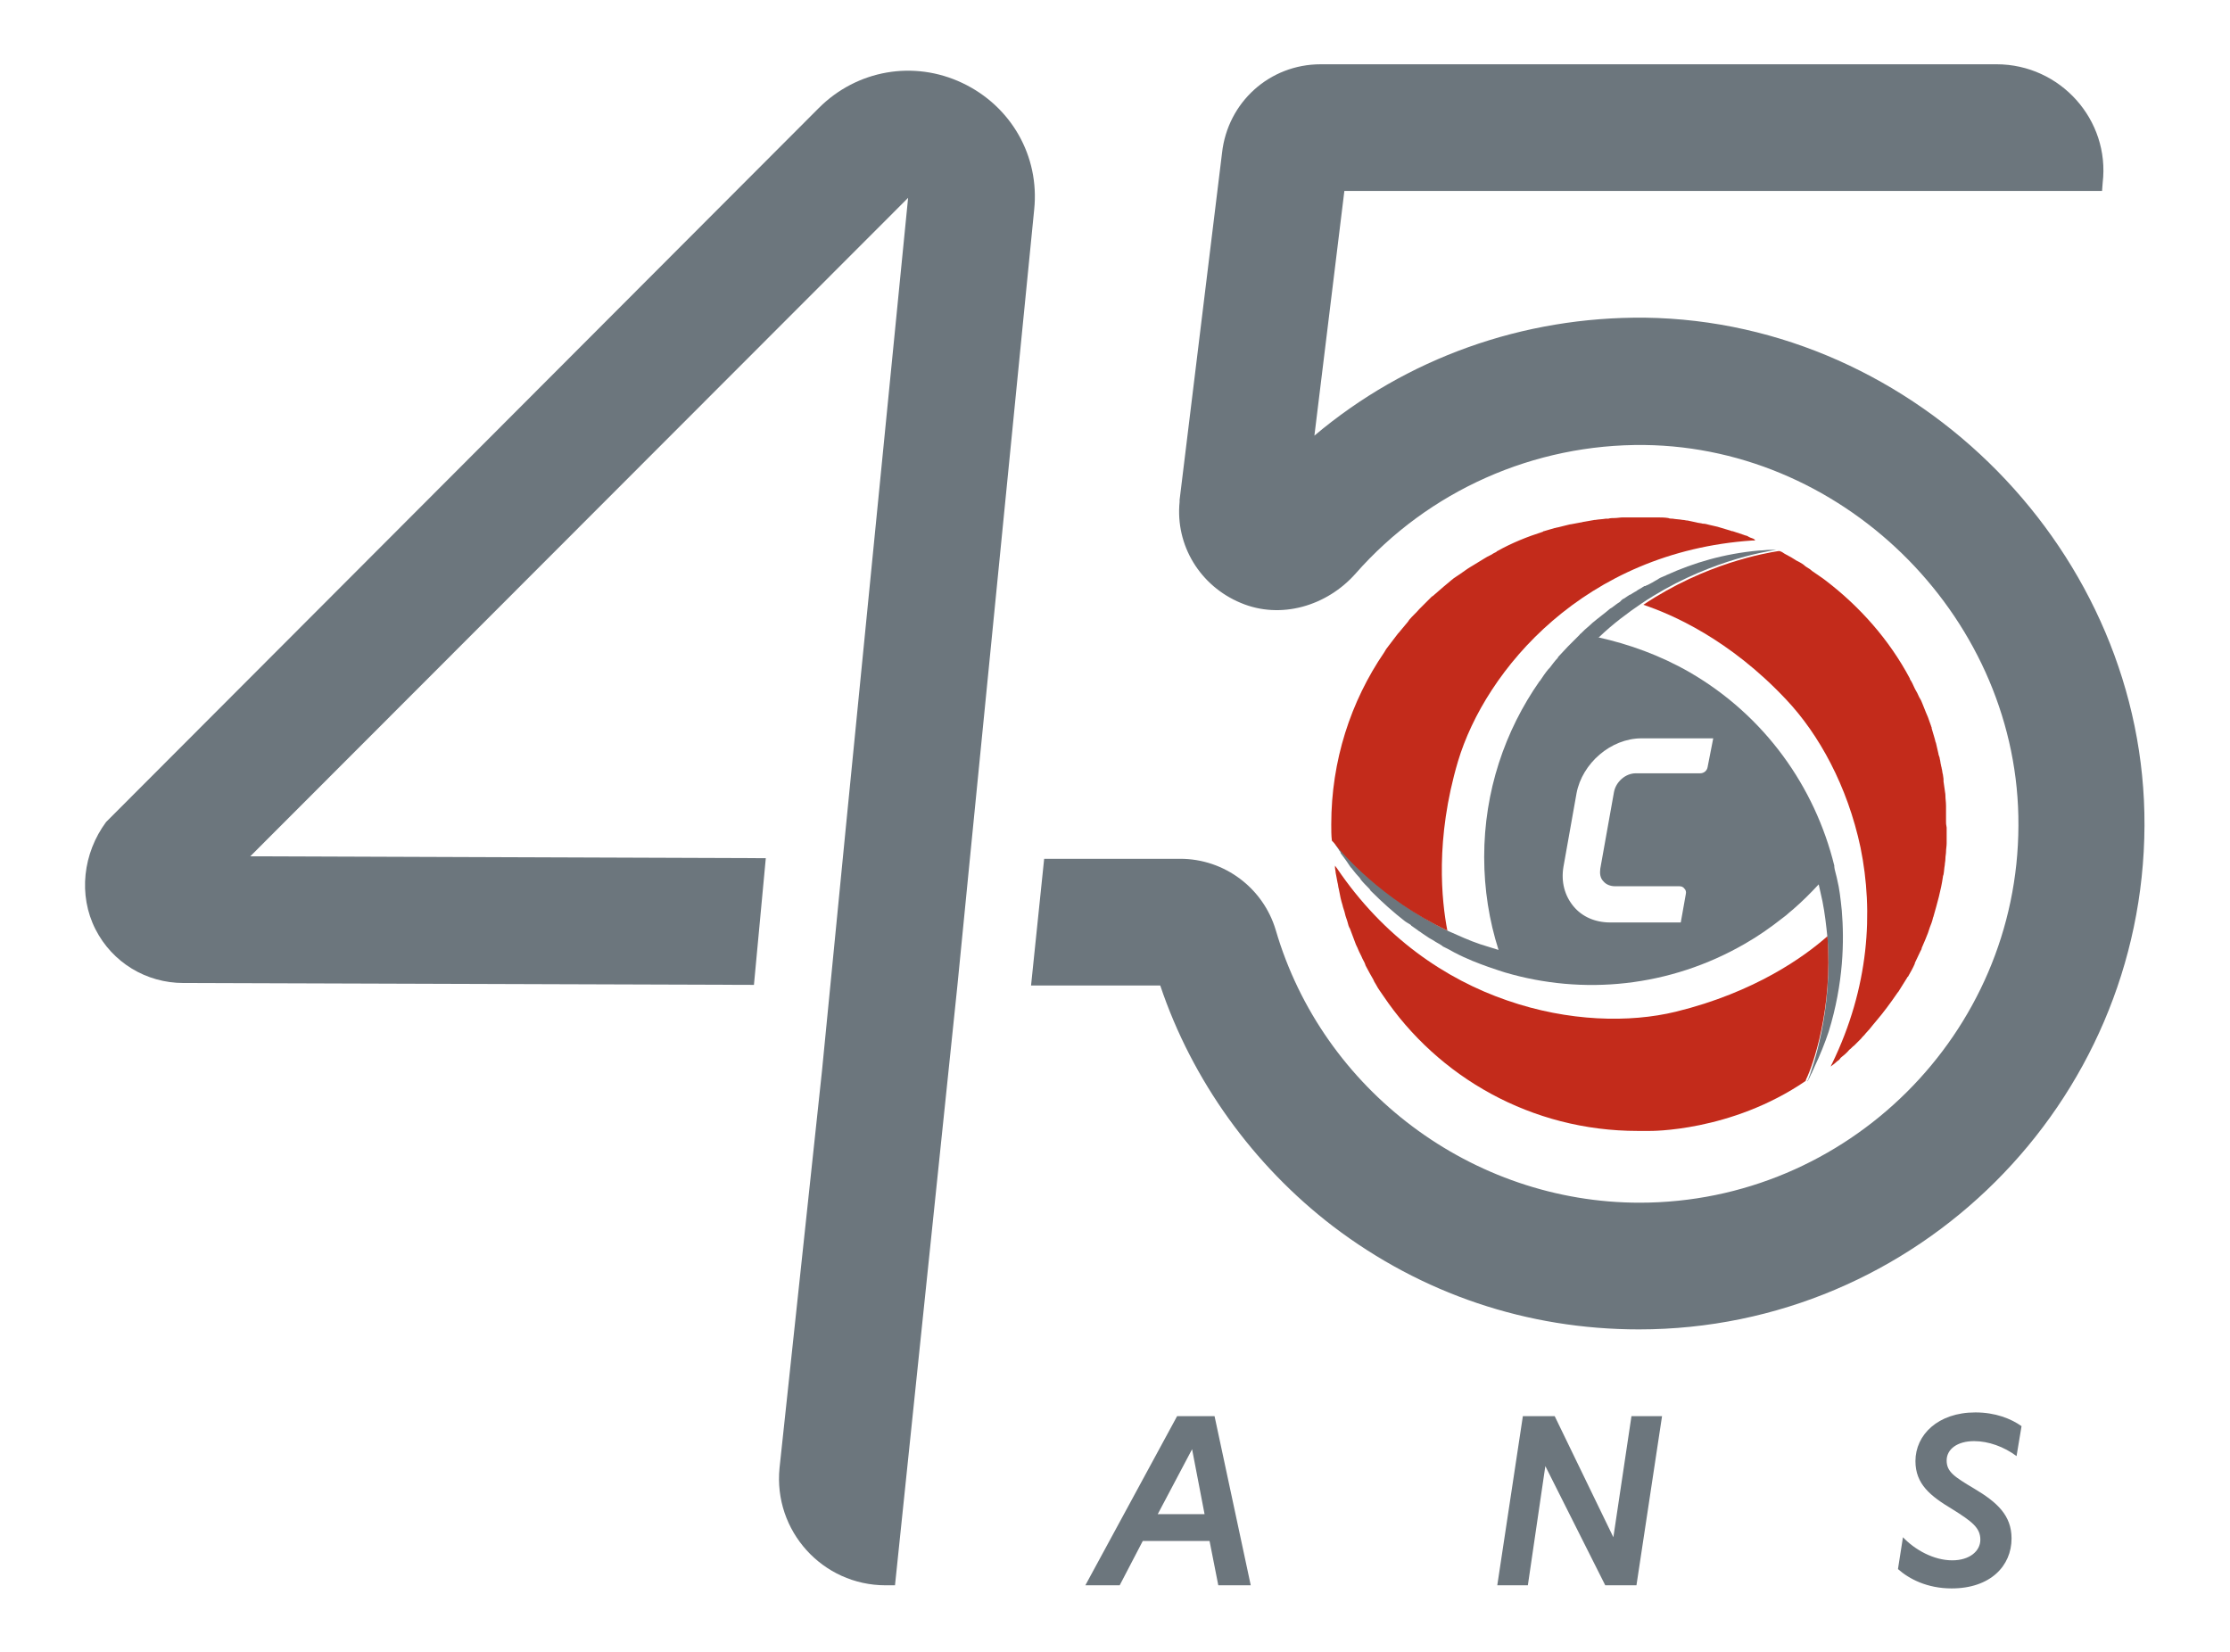
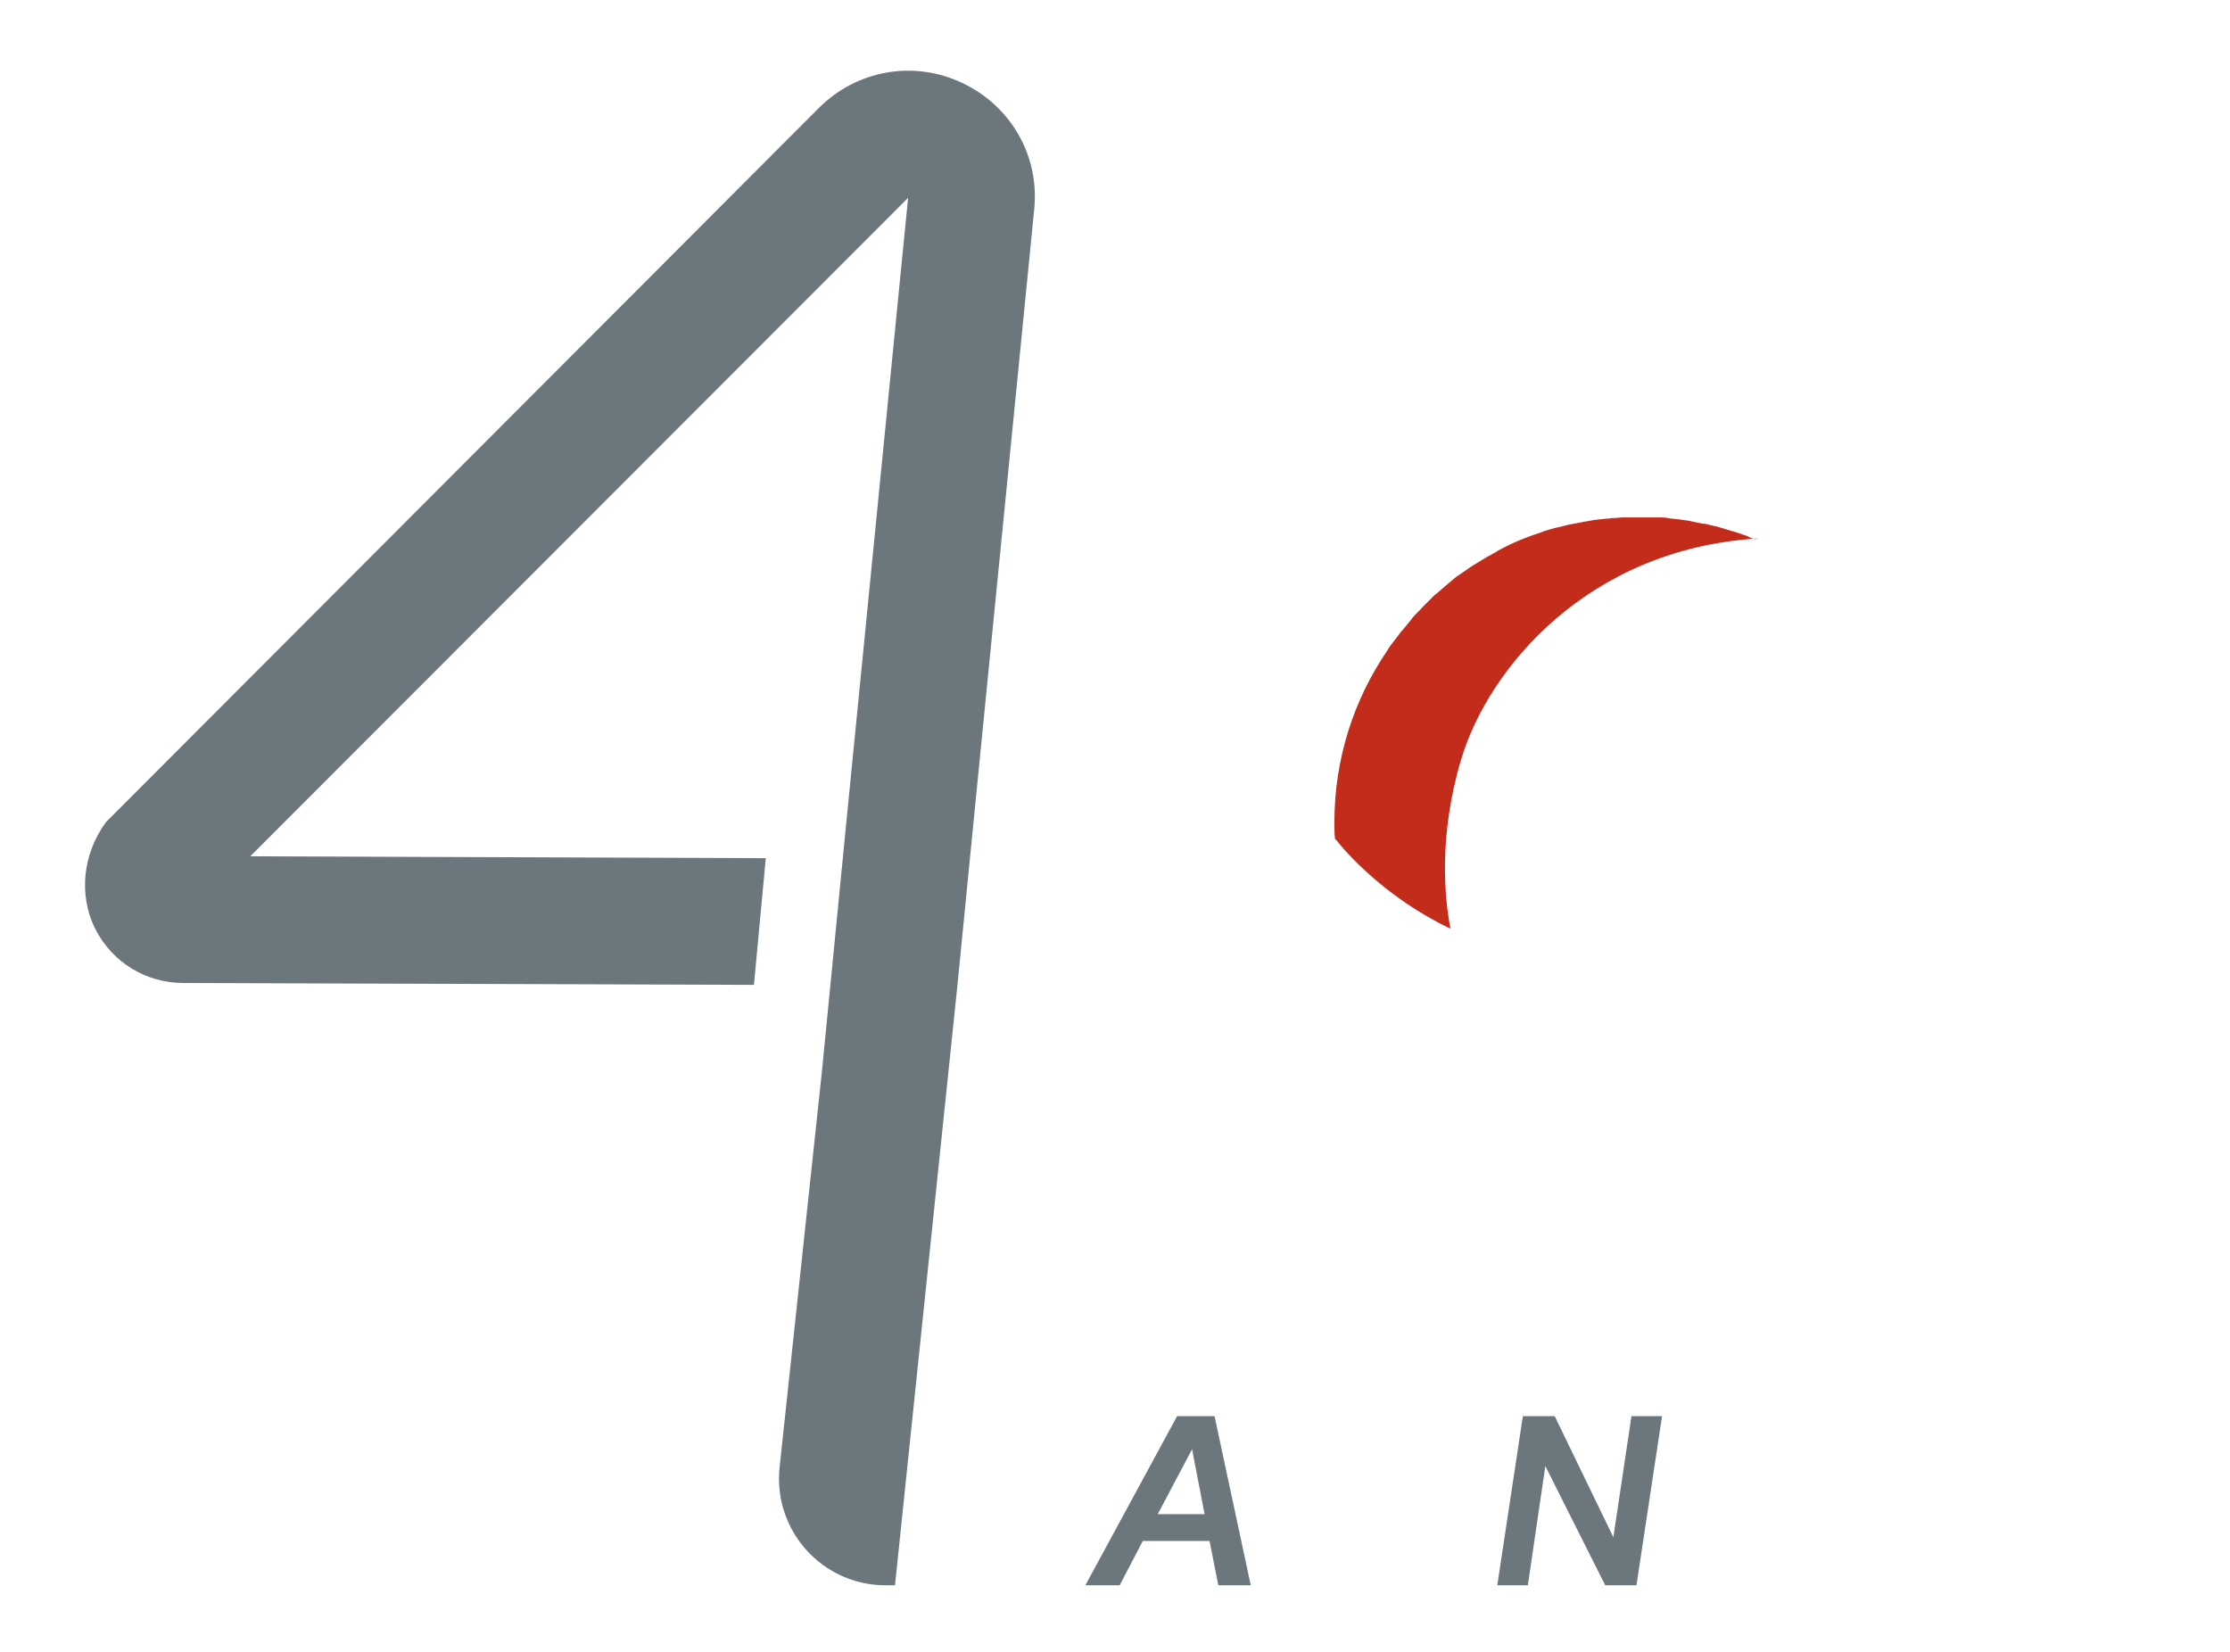
<svg xmlns="http://www.w3.org/2000/svg" version="1.1" id="Calque_1" x="0px" y="0px" viewBox="0 0 357.3 264.7" style="enable-background:new 0 0 357.3 264.7;" xml:space="preserve">
  <style type="text/css">
	.st0{fill:#6C767D;}
	.st1{fill:#C32B1B;}
</style>
  <g>
    <g>
-       <path class="st0" d="M295.1,145.9c-0.2-2-0.4-3.6-0.7-4.8c-0.1-0.6-0.5-1.9-0.5-2.2c0,0,0-0.1,0-0.1c0,0,0-0.1,0-0.1    c-3.1-12.6-11.1-24-23.2-31c-4.7-2.7-9.7-4.5-14.7-5.6c0.1,0,0.2,0,0.2,0c0,0,0.1-0.1,0.1-0.1c2.2-2.1,4.5-3.8,6.7-5.3    c10-6.7,19.7-8.3,21.6-8.6c0.2,0,0.3,0,0.3,0c0,0,0,0,0,0c0,0,0,0,0,0c0,0,0,0,0,0c-0.1,0-0.3,0-0.4,0c-0.3,0-0.6,0-1,0    c-0.5,0-1,0.1-1.6,0.1c-5.7,0.5-10.6,2-14.8,3.9c-0.1,0-0.1,0.1-0.2,0.1c-0.4,0.2-0.8,0.3-1.1,0.5c-0.1,0.1-0.2,0.1-0.3,0.2    c-0.1,0-0.1,0.1-0.2,0.1c-0.2,0.1-0.3,0.2-0.5,0.3c0,0,0,0,0,0c-0.4,0.2-0.7,0.4-1,0.5c-0.1,0-0.1,0.1-0.2,0.1c0,0-0.1,0-0.1,0    c-0.1,0-0.1,0.1-0.2,0.1c0,0,0,0,0,0c-0.1,0.1-0.2,0.1-0.3,0.2c-0.3,0.2-0.6,0.3-0.8,0.5c-0.1,0-0.1,0.1-0.2,0.1    c-0.1,0.1-0.2,0.1-0.3,0.2c0,0,0,0,0,0c0.1-0.1,0.2-0.1,0.3-0.2c-0.2,0.1-0.3,0.2-0.5,0.3c0,0,0,0,0,0c-0.1,0.1-0.3,0.2-0.4,0.2    c-0.3,0.2-0.6,0.4-0.9,0.6c-0.1,0-0.1,0.1-0.2,0.1c0,0-0.1,0-0.1,0.1c-0.1,0.1-0.2,0.1-0.2,0.2c0,0,0,0,0,0c0,0,0,0,0,0    c0,0,0,0,0,0c0,0-0.1,0-0.1,0.1c-0.5,0.3-1,0.7-1.4,1c-0.1,0-0.1,0.1-0.2,0.1c-0.2,0.2-0.4,0.3-0.6,0.5c-1.1,0.9-2.1,1.6-2.8,2.3    c-0.5,0.4-0.9,0.8-1.2,1.1c0,0,0,0-0.1,0.1c0,0,0,0,0,0c0,0,0,0,0,0c-0.1,0.1-0.2,0.1-0.2,0.2c0,0,0,0,0,0c0,0,0,0,0,0    c0,0,0,0,0,0c0,0,0,0,0,0c-0.4,0.4-0.7,0.7-1.1,1.1c-0.2,0.2-0.3,0.3-0.5,0.5c-0.1,0.1-0.2,0.2-0.3,0.3c-0.5,0.5-0.9,1-1.4,1.5    c-0.1,0.1-0.2,0.2-0.2,0.3c-0.5,0.5-0.9,1.1-1.3,1.6c-0.1,0.1-0.1,0.1-0.2,0.2c-0.5,0.6-0.9,1.2-1.3,1.8c0,0,0,0.1-0.1,0.1    c-5.6,8-8.9,17.7-8.9,28.2c0,5.2,0.8,10.2,2.3,14.9c-1-0.3-1.9-0.6-2.9-0.9c-1.8-0.6-3.5-1.4-5.1-2.1    c-10.5-5.1-16.8-12.5-18.2-14.1c-0.2-0.2-0.3-0.3-0.3-0.3c0,0,0,0,0,0c0,0,0,0,0,0c0.1,0.1,0.2,0.3,0.3,0.4    c0.2,0.4,0.5,0.7,0.7,1.1c0.1,0.1,0.2,0.2,0.2,0.4c0.1,0.1,0.2,0.3,0.3,0.4c0.4,0.5,0.8,1.1,1.2,1.7c0.1,0.2,0.3,0.3,0.4,0.5    c0.4,0.5,0.8,1,1.2,1.4c0,0.1,0.1,0.1,0.1,0.2c0.4,0.5,0.9,1,1.3,1.4c0.1,0.1,0.2,0.2,0.3,0.4c0,0,0.1,0.1,0.1,0.1    c1.8,1.8,3.6,3.4,5.4,4.8c0.1,0.1,0.2,0.1,0.3,0.2c0,0,0,0,0,0c0.2,0.1,0.3,0.2,0.5,0.3c0.1,0.1,0.2,0.1,0.2,0.2    c0.3,0.2,0.7,0.5,1,0.7c0.2,0.2,0.5,0.3,0.7,0.5c0.4,0.3,0.8,0.5,1.2,0.8c0.2,0.1,0.5,0.3,0.7,0.4c0.4,0.3,0.9,0.5,1.3,0.8    c0,0,0.1,0,0.1,0.1c0.1,0,0.1,0.1,0.2,0.1c0,0,0,0,0,0c0.6,0.3,1.2,0.6,1.7,0.9c2.1,1.1,4,1.8,5.4,2.3c1.4,0.5,2.4,0.8,2.7,0.9    c12.5,3.7,26.4,2.4,38.5-4.6c2.1-1.2,4.1-2.6,6-4.1c0.4-0.3,0.8-0.6,1.1-0.9c0.2-0.2,0.4-0.3,0.6-0.5c1.5-1.3,2.7-2.5,4.1-4l0,0    c0.2,0.9,0.4,1.8,0.6,2.7c0.4,2,0.6,3.9,0.8,5.8c0.9,11.7-2.4,21-3.1,22.8c0,0,0,0,0,0c-0.1,0.1-0.1,0.2-0.1,0.3c0,0,0,0,0,0    c0,0,0,0,0,0c0,0,0,0,0,0c0,0,0,0,0,0c0,0,0,0,0,0c0-0.1,0.1-0.1,0.1-0.2c0-0.1,0.1-0.1,0.1-0.2c0.2-0.3,0.3-0.7,0.5-1    c0.1-0.3,0.3-0.6,0.4-0.9c0.9-1.9,1.7-3.9,2.3-5.7C295.4,157.5,295.5,150.7,295.1,145.9z M273.6,122.9c-0.1,0.6-0.6,1-1.2,1    l-10.3,0c-1.7,0-3.2,1.4-3.5,3l-2.2,12.3c-0.1,0.8,0,1.5,0.5,2c0.4,0.5,1.1,0.8,1.9,0.8l10.3,0c0.3,0,0.6,0.1,0.8,0.4    c0.2,0.2,0.3,0.5,0.2,0.9l-0.8,4.5l-11.3,0c-2.4,0-4.5-0.9-5.9-2.6c-1.4-1.7-2-3.9-1.6-6.3l2.1-11.8c0.9-4.8,5.5-8.8,10.4-8.8    l11.5,0L273.6,122.9z" />
+       </g>
+     <g>
+       <path class="st1" d="M280.9,86.3c-0.3-0.1-0.6-0.2-0.9-0.4c-0.2-0.1-0.4-0.1-0.6-0.2c-0.6-0.2-1.2-0.4-1.8-0.6c0,0-0.1,0-0.1,0    c-0.1,0-0.2-0.1-0.3-0.1c-0.7-0.2-1.3-0.4-2-0.6c-0.4-0.1-0.9-0.2-1.3-0.3c-0.4-0.1-0.7-0.2-1.1-0.2c-0.3-0.1-0.7-0.1-1-0.2    c-0.5-0.1-0.9-0.2-1.4-0.3c-0.3,0-0.5-0.1-0.8-0.1c-0.5-0.1-1.1-0.1-1.6-0.2c-0.2,0-0.5,0-0.7-0.1c-0.6-0.1-1.2-0.1-1.8-0.1    c-0.2,0-0.4,0-0.6,0c-0.6,0-1.2,0-1.8,0c-0.2,0-0.4,0-0.6,0c-0.6,0-1.2,0-1.8,0c-0.2,0-0.5,0-0.7,0c-0.4,0-0.9,0.1-1.3,0.1    c-0.3,0-0.7,0-1,0.1c-0.1,0-0.1,0-0.2,0c-0.1,0-0.1,0-0.2,0c-0.6,0.1-1.1,0.1-1.7,0.2c0,0-0.1,0-0.1,0c-0.6,0.1-1.1,0.2-1.7,0.3    c-0.2,0-0.3,0.1-0.5,0.1c-0.5,0.1-1.1,0.2-1.6,0.3c-0.2,0-0.4,0.1-0.5,0.1c-0.5,0.1-1.1,0.3-1.6,0.4c-0.2,0-0.3,0.1-0.5,0.1    c-0.6,0.2-1.1,0.3-1.7,0.5c-0.1,0-0.1,0-0.2,0.1c-2.5,0.8-5,1.8-7.3,3.1c0,0-0.1,0-0.1,0.1c-0.1,0-0.1,0.1-0.2,0.1    c-0.2,0.1-0.4,0.2-0.7,0.4c-0.2,0.1-0.4,0.2-0.6,0.3c-0.6,0.4-1.2,0.7-1.8,1.1c-0.2,0.1-0.3,0.2-0.5,0.3    c-0.5,0.3-1,0.7-1.6,1.1c-0.2,0.1-0.4,0.3-0.6,0.4c-0.5,0.3-0.9,0.7-1.4,1.1c-0.2,0.2-0.4,0.3-0.6,0.5c-0.5,0.4-1,0.9-1.5,1.3    c-0.1,0.1-0.2,0.2-0.4,0.3c-0.6,0.6-1.2,1.2-1.8,1.8c-0.1,0.1-0.1,0.1-0.2,0.2c-0.5,0.6-1.1,1.1-1.6,1.7c-0.1,0.1-0.1,0.2-0.2,0.3    c-0.5,0.6-1,1.2-1.5,1.8c0,0-0.1,0.1-0.1,0.1c-0.5,0.7-1.1,1.4-1.6,2.1c-0.1,0.1-0.2,0.3-0.3,0.4c-0.1,0.2-0.2,0.3-0.3,0.5    c-5.4,7.9-8.5,17.4-8.5,27.6c0,0.9,0,1.8,0.1,2.6c0,0,0.1,0.1,0.3,0.3c1.3,1.7,7.7,9.1,18.2,14.1c-0.9-4.7-2-14.6,1.7-27.1    c4.4-14.7,20.3-33.6,47.2-35.4c0.1,0,0.3,0,0.4,0C281.2,86.4,281,86.4,280.9,86.3z" />
    </g>
    <g>
-       <path class="st1" d="M280.9,86.3c-0.3-0.1-0.6-0.2-0.9-0.4c-0.2-0.1-0.4-0.1-0.6-0.2c-0.6-0.2-1.2-0.4-1.8-0.6c0,0-0.1,0-0.1,0    c-0.1,0-0.2-0.1-0.3-0.1c-0.7-0.2-1.3-0.4-2-0.6c-0.4-0.1-0.9-0.2-1.3-0.3c-0.4-0.1-0.7-0.2-1.1-0.2c-0.3-0.1-0.7-0.1-1-0.2    c-0.5-0.1-0.9-0.2-1.4-0.3c-0.3,0-0.5-0.1-0.8-0.1c-0.5-0.1-1.1-0.1-1.6-0.2c-0.2,0-0.5,0-0.7-0.1c-0.6-0.1-1.2-0.1-1.8-0.1    c-0.2,0-0.4,0-0.6,0c-0.6,0-1.2,0-1.8,0c-0.2,0-0.4,0-0.6,0c-0.6,0-1.2,0-1.8,0c-0.2,0-0.5,0-0.7,0c-0.4,0-0.9,0.1-1.3,0.1    c-0.3,0-0.7,0-1,0.1c-0.1,0-0.1,0-0.2,0c-0.1,0-0.1,0-0.2,0c-0.6,0.1-1.1,0.1-1.7,0.2c0,0-0.1,0-0.1,0c-0.6,0.1-1.1,0.2-1.7,0.3    c-0.2,0-0.3,0.1-0.5,0.1c-0.5,0.1-1.1,0.2-1.6,0.3c-0.2,0-0.4,0.1-0.5,0.1c-0.5,0.1-1.1,0.3-1.6,0.4c-0.2,0-0.3,0.1-0.5,0.1    c-0.6,0.2-1.1,0.3-1.7,0.5c-0.1,0-0.1,0-0.2,0.1c-2.5,0.8-5,1.8-7.3,3.1c0,0-0.1,0-0.1,0.1c-0.1,0-0.1,0.1-0.2,0.1    c-0.2,0.1-0.4,0.2-0.7,0.4c-0.2,0.1-0.4,0.2-0.6,0.3c-0.2,0.1-0.3,0.2-0.5,0.3c-0.6,0.4-1.2,0.7-1.8,1.1c-0.2,0.1-0.3,0.2-0.5,0.3    c-0.5,0.3-1,0.7-1.6,1.1c-0.2,0.1-0.4,0.3-0.6,0.4c-0.5,0.3-0.9,0.7-1.4,1.1c-0.2,0.2-0.4,0.3-0.6,0.5c-0.5,0.4-1,0.9-1.5,1.3    c-0.1,0.1-0.2,0.2-0.4,0.3c-0.6,0.6-1.2,1.2-1.8,1.8c-0.1,0.1-0.1,0.1-0.2,0.2c-0.5,0.6-1.1,1.1-1.6,1.7c-0.1,0.1-0.1,0.2-0.2,0.3    c-0.5,0.6-1,1.2-1.5,1.8c0,0-0.1,0.1-0.1,0.1c-0.5,0.7-1.1,1.4-1.6,2.1c-0.1,0.1-0.2,0.3-0.3,0.4c-0.1,0.2-0.2,0.3-0.3,0.5    c-5.4,7.9-8.5,17.4-8.5,27.6c0,0.9,0,1.8,0.1,2.6c0,0,0.1,0.1,0.3,0.3c1.3,1.7,7.7,9.1,18.2,14.1c-0.9-4.7-2-14.6,1.7-27.1    c4.4-14.7,20.3-33.6,47.2-35.4c0.1,0,0.3,0,0.4,0C281.2,86.4,281,86.4,280.9,86.3z" />
-     </g>
+       </g>
    <g>
-       <path class="st1" d="M311.8,131.6c0-0.6,0-1.2,0-1.8c0-0.2,0-0.5,0-0.7c0-0.6-0.1-1.1-0.1-1.7c0-0.3-0.1-0.6-0.1-0.8    c-0.1-0.5-0.1-0.9-0.2-1.4c0-0.1,0-0.2,0-0.3c0-0.3-0.1-0.6-0.1-0.8c-0.1-0.3-0.1-0.7-0.2-1c0-0.2-0.1-0.3-0.1-0.5    c-0.1-0.3-0.1-0.7-0.2-1c0-0.2-0.1-0.4-0.2-0.7c0-0.2-0.1-0.4-0.1-0.5c-0.1-0.4-0.2-0.9-0.3-1.3c0-0.1-0.1-0.2-0.1-0.3    c0-0.1-0.1-0.3-0.1-0.4c-0.2-0.6-0.3-1.1-0.5-1.7c0,0,0,0,0-0.1c0-0.1-0.1-0.2-0.1-0.3c-0.2-0.5-0.3-0.9-0.5-1.4    c-0.1-0.2-0.2-0.5-0.3-0.7c-0.2-0.5-0.4-1-0.6-1.5c-0.1-0.3-0.3-0.7-0.5-1c-0.2-0.4-0.3-0.7-0.5-1c-0.3-0.5-0.5-1.1-0.8-1.6    c-0.1-0.1-0.2-0.3-0.2-0.4c-3.3-6.2-8-11.5-13.5-15.7c-0.1-0.1-0.3-0.2-0.4-0.3c-0.4-0.3-0.9-0.6-1.3-0.9    c-0.3-0.2-0.6-0.4-0.8-0.6c-0.3-0.2-0.7-0.4-1-0.7c-0.4-0.3-0.8-0.5-1.2-0.7c-0.3-0.2-0.5-0.3-0.8-0.5c-0.5-0.3-1-0.5-1.4-0.8    c-0.1-0.1-0.3-0.1-0.4-0.2c0,0-0.1,0-0.3,0c-1.9,0.3-11.6,1.9-21.6,8.6c4.5,1.5,13.8,5.5,22.9,15.2c5.2,5.5,9.8,13.8,11.9,23.7    c2.1,10.3,1.4,22.4-4.6,34.7c-0.1,0.1-0.1,0.3-0.2,0.4c0.4-0.3,0.8-0.6,1.1-0.9c0.2-0.1,0.4-0.3,0.5-0.5c0.5-0.4,1-0.8,1.4-1.3    c0.3-0.2,0.5-0.5,0.8-0.7c0.4-0.4,0.8-0.8,1.1-1.1c0.2-0.3,0.5-0.5,0.7-0.8c0.4-0.4,0.8-0.9,1.2-1.4c0.2-0.2,0.3-0.4,0.5-0.6    c1.2-1.4,2.3-2.9,3.4-4.5c0,0,0-0.1,0.1-0.1c0.5-0.8,1-1.6,1.5-2.4c0,0,0-0.1,0.1-0.1c0.4-0.7,0.8-1.4,1.1-2.1c0,0,0-0.1,0-0.1    c0,0,0,0,0,0c0.3-0.6,0.6-1.3,0.9-1.9c0.1-0.2,0.2-0.3,0.2-0.5c0.2-0.5,0.4-0.9,0.6-1.4c0.1-0.3,0.3-0.7,0.4-1    c0.1-0.3,0.2-0.6,0.3-0.9c0.2-0.5,0.4-1,0.5-1.5c0-0.1,0.1-0.2,0.1-0.3c0.6-2.1,1.2-4.2,1.5-6.3c0-0.2,0.1-0.3,0.1-0.4    c0.1-0.5,0.1-1,0.2-1.5c0-0.3,0.1-0.6,0.1-1c0-0.4,0.1-0.8,0.1-1.1c0-0.5,0.1-0.9,0.1-1.4c0-0.3,0-0.5,0-0.8c0-0.6,0-1.2,0-1.7    C311.8,132.1,311.8,131.9,311.8,131.6z" />
-     </g>
-     <g>
-       <path class="st1" d="M292.8,150c-3.6,3.2-11.6,9-24.3,12.1c-7.4,1.8-17.2,1.6-27-1.8c-9.9-3.4-19.8-10.1-27.3-21.2    c-0.1-0.1-0.2-0.3-0.3-0.4c0,0.1,0,0.2,0,0.3c0,0.3,0.1,0.5,0.1,0.8c0.1,0.6,0.2,1.1,0.3,1.6c0.1,0.3,0.1,0.7,0.2,1    c0.1,0.5,0.2,1,0.3,1.5c0.1,0.4,0.2,0.8,0.3,1.1c0.1,0.5,0.3,0.9,0.4,1.4c0.1,0.5,0.3,0.9,0.4,1.3c0.1,0.4,0.2,0.8,0.4,1.1    c0.3,0.8,0.6,1.6,0.9,2.4c0.1,0.3,0.3,0.6,0.4,0.9c0.2,0.5,0.5,1,0.7,1.5c0.2,0.4,0.4,0.7,0.5,1.1c0.2,0.4,0.5,0.9,0.7,1.3    c0.2,0.4,0.5,0.8,0.7,1.3c0.1,0.2,0.2,0.3,0.3,0.5c0.3,0.6,0.7,1.1,1.1,1.7c0,0,0,0,0,0c8.8,13.1,23.8,21.7,40.8,21.7    c0.6,0,1.3,0,1.9,0c0,0,13,0.2,25-8l0.1-0.3c0,0,0,0,0,0C290.4,170.9,293.7,161.7,292.8,150z" />
-     </g>
+       </g>
  </g>
  <g>
    <g>
      <path class="st0" d="M155.4,137.6l10.3-104c0.9-8.6-3.7-16.6-11.5-20.3c-7.8-3.7-16.9-2.1-23,4L17.7,131l-0.5,0.5l-0.2,0.2    c-3.7,5-4.5,11.7-1.7,17.2c2.7,5.3,8.1,8.6,14.1,8.6l91.4,0.3l1.9-20.3l-82.6-0.3L145.5,31.7l-10,101.1h0l-3.8,38.8h0l-6.8,63.6    c-1,10.1,6.9,18.8,17,18.8h1.5l10-96.1h0L155.4,137.6L155.4,137.6z M29.5,137.2L29.5,137.2L29.5,137.2z" />
    </g>
    <g>
-       <path class="st0" d="M211.6,10.3c-8.2,0-14.9,6.1-15.8,14.2l-6.8,55.6l0,0.3c-0.7,7,3.3,13.5,9.8,16.2c6.4,2.7,13.8,0.5,18.4-4.7    c11.7-13.3,28.6-20.8,46.3-20.6c32.6,0.4,60.1,28.3,59.9,61c-0.1,33.3-27.4,60.4-60.7,60.4c-26.8,0-50.8-18-58.3-43.7    c-2-6.7-8.2-11.4-15.3-11.4l-21.8,0l-2.1,20.3l20.7,0c5.1,15.2,14.9,28.8,27.7,38.6c14.2,10.8,31.1,16.5,49,16.5    c44.5,0,80.8-36.2,81-80.7c0.2-43.6-36.4-80.8-80-81.4c-19.6-0.2-38.3,6.5-53,18.9l4.8-39.2h121.4l0.1-1.3c1.2-10.1-6.8-19-17-19    H211.6z" />
-     </g>
+       </g>
  </g>
  <g>
    <path class="st0" d="M200.4,254h-5.2l-1.4-7.1h-10.7l-3.7,7.1h-5.5l14.7-27.1h6L200.4,254z M193,242.6l-2-10.4h0l-5.5,10.4H193z" />
    <path class="st0" d="M262.2,254h-5l-9.6-19.1h0l-2.8,19.1h-4.9l4.1-27.1h5.1l9.4,19.4h0l2.9-19.4h4.9L262.2,254z" />
-     <path class="st0" d="M316.3,230.9c-2.7,0-4.4,1.3-4.4,3.1c0,1.8,1.2,2.6,4.4,4.5c3.7,2.2,6,4.3,6,8c0,4.4-3.4,8-9.6,8   c-3.9,0-6.8-1.5-8.6-3.1l0.8-5.1c1.9,2,4.9,3.7,7.9,3.7c2.8,0,4.5-1.5,4.5-3.3c0-1.9-1.3-2.9-4.5-4.9c-3.5-2.1-5.9-4-5.9-7.7   c0-4.2,3.6-7.8,9.6-7.8c3.2,0,5.7,1,7.4,2.2l-0.8,4.8C321.1,231.8,318.6,230.9,316.3,230.9z" />
  </g>
</svg>